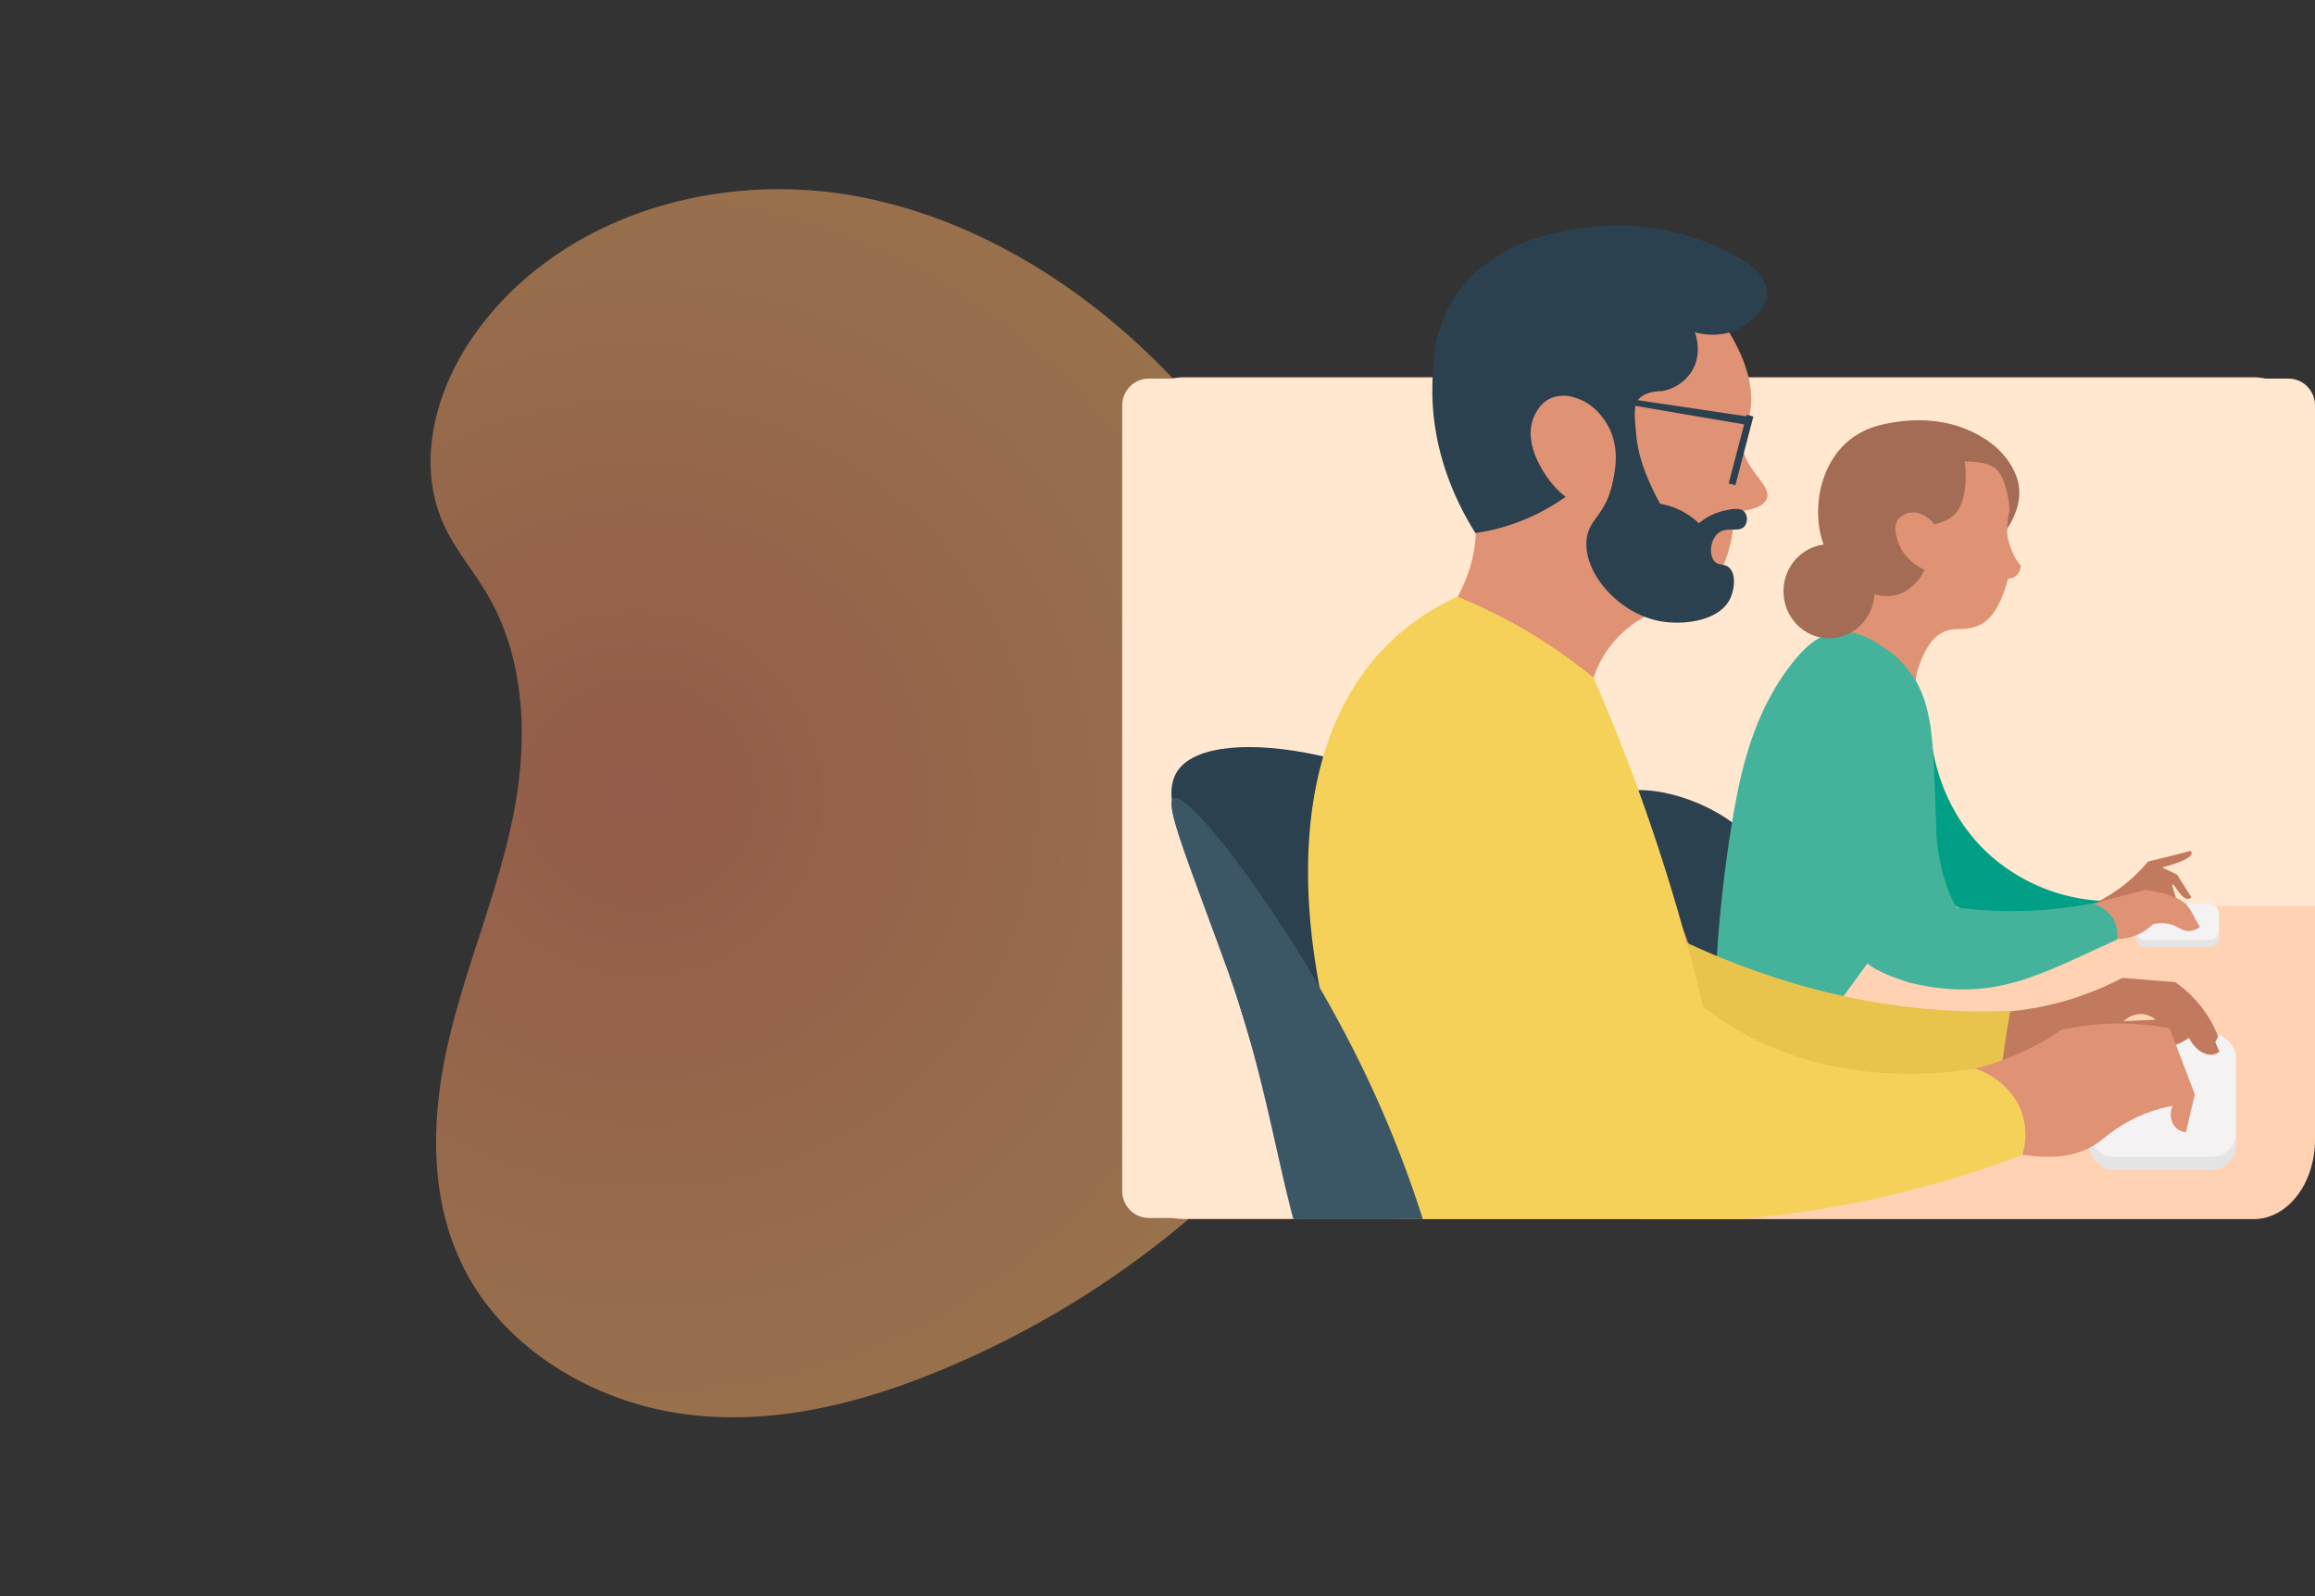
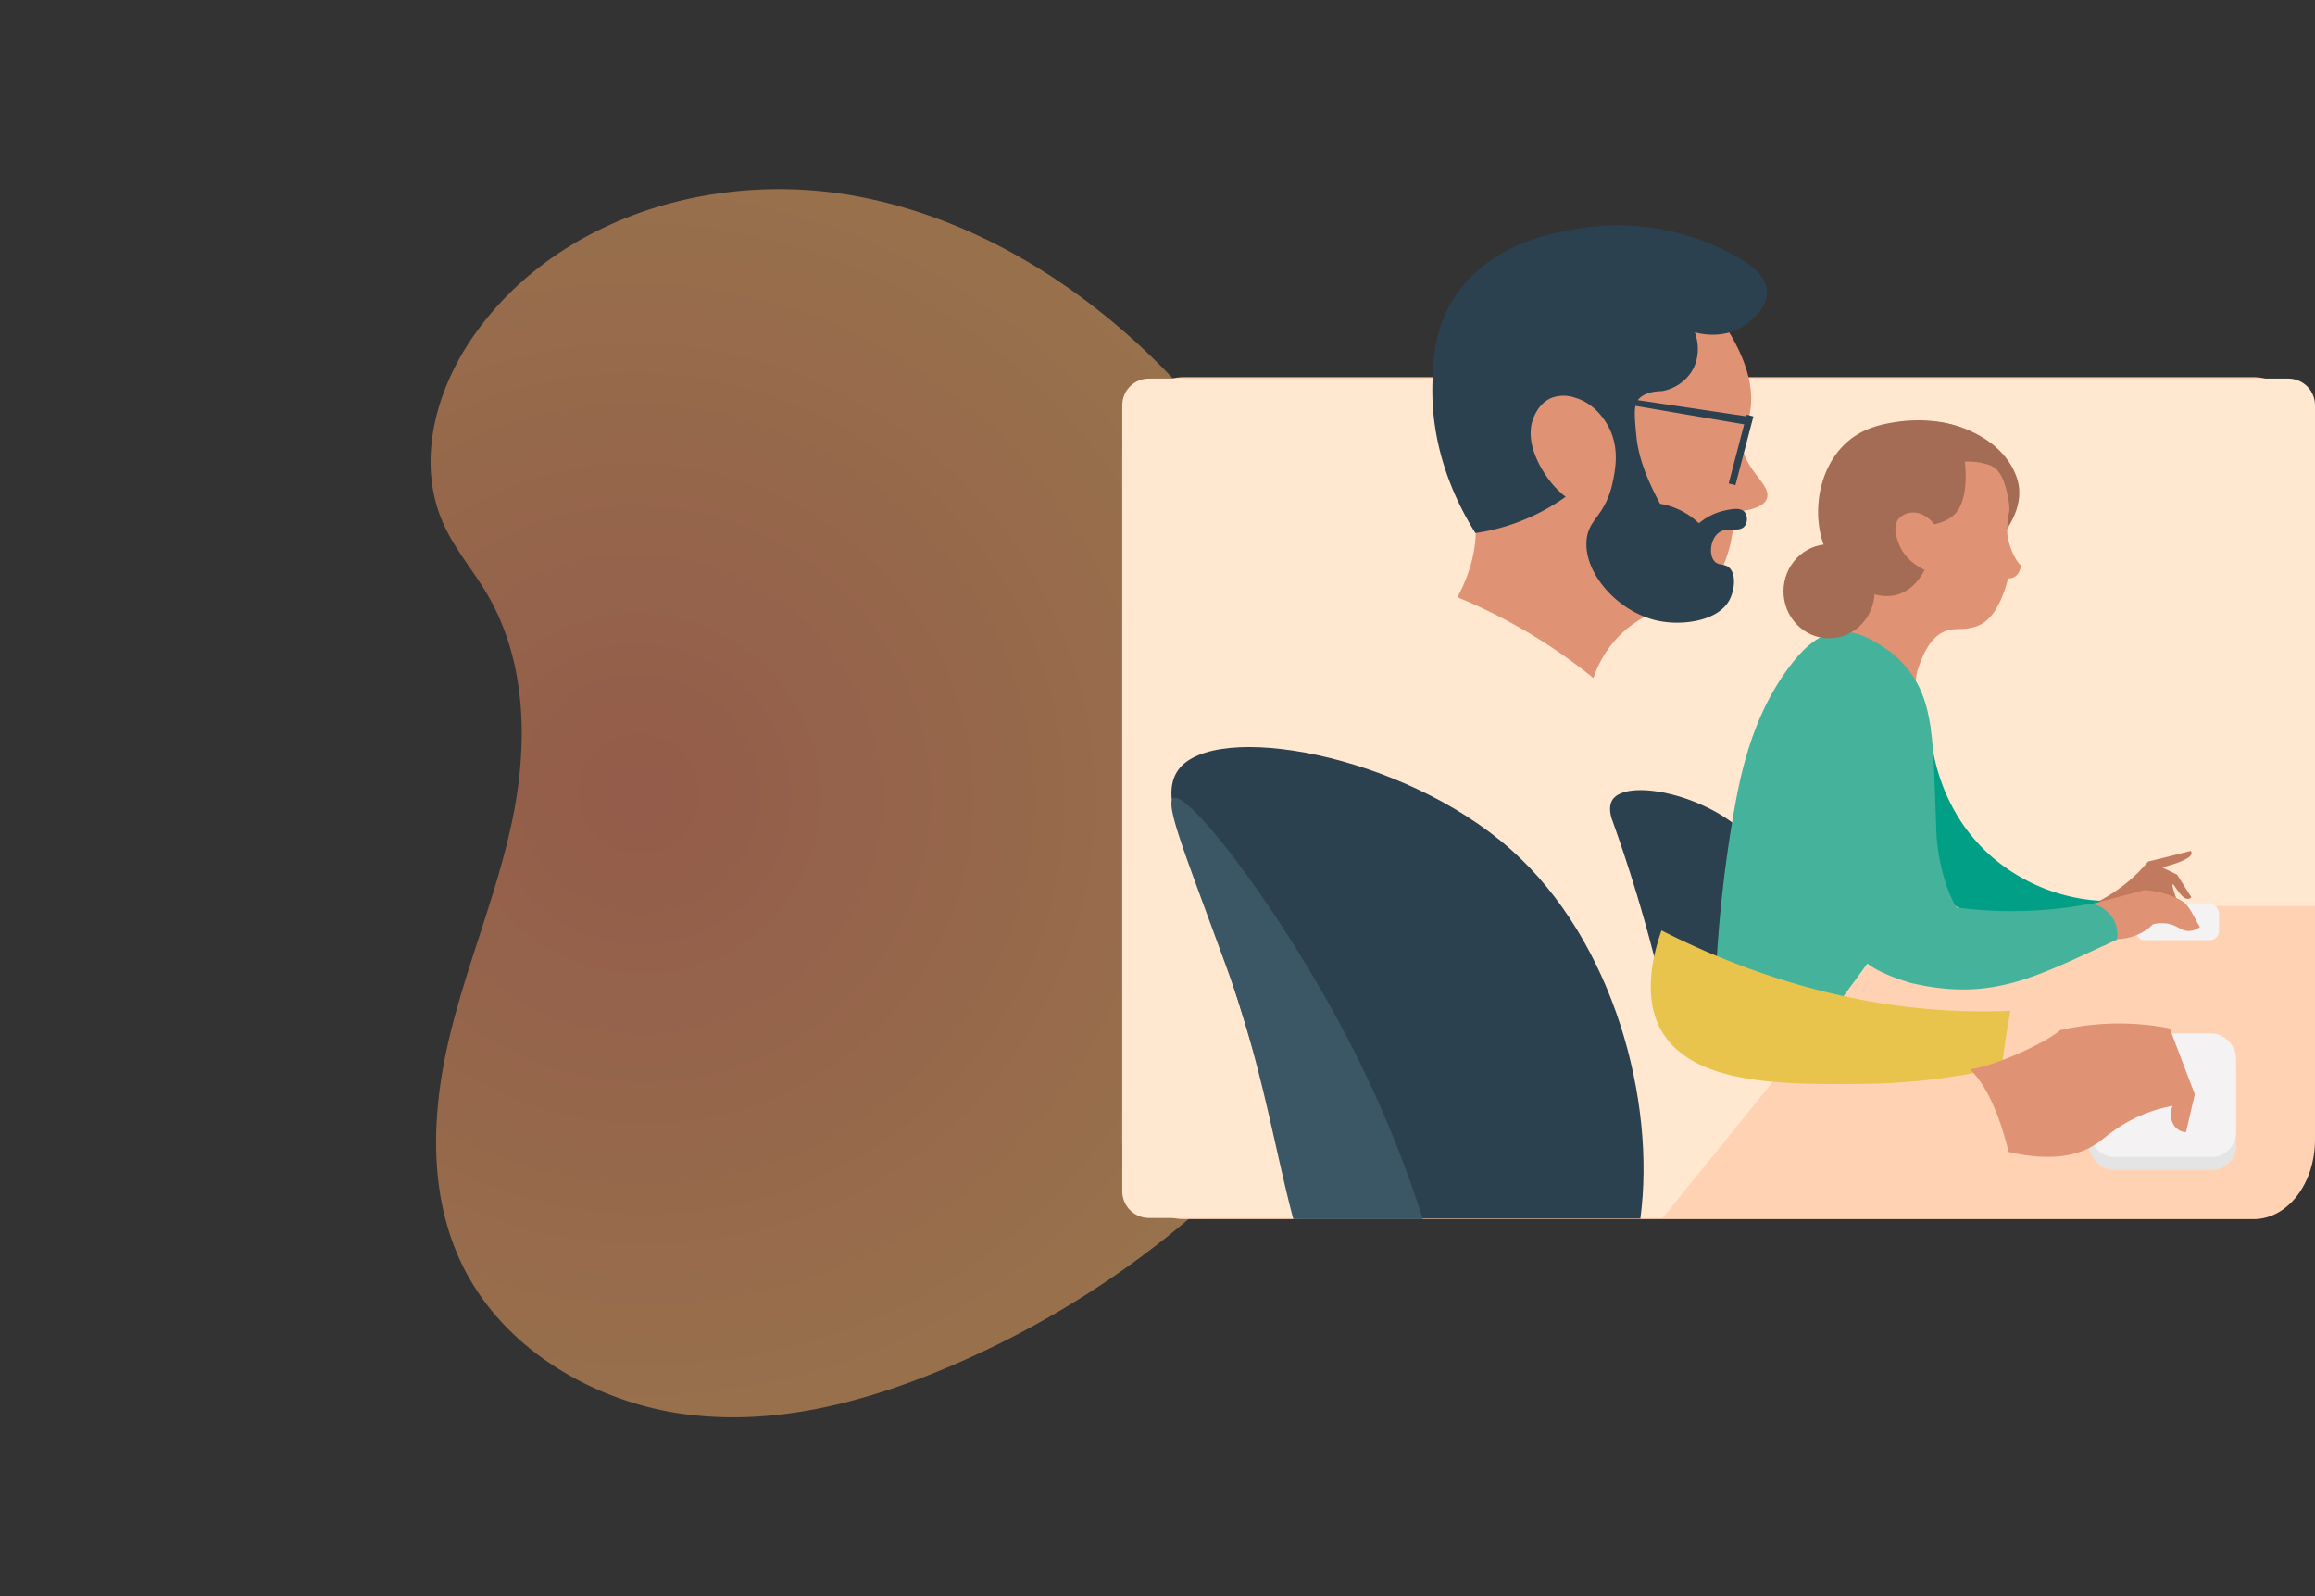
<svg xmlns="http://www.w3.org/2000/svg" id="Who_CTA_2_Mobile" data-name="Who CTA 2 Mobile" width="694.841" height="479.258" viewBox="0 0 694.841 479.258">
  <rect x="0" y="0" width="694.841" height="479.258" fill="#333333" stroke="none" />
  <defs>
    <radialGradient id="radial-gradient" cx="0.4" cy="0.412" r="0.633" gradientUnits="objectBoundingBox">
      <stop offset="0" stop-color="#f58562" />
      <stop offset="1" stop-color="#ffb567" />
    </radialGradient>
  </defs>
  <path id="Trazado_84853" data-name="Trazado 84853" d="M206.159,0a94.3,94.3,0,0,0-27.287,3.972c-18.486,5.578-36.7,18.673-41.644,38.545-1.922,7.721-1.7,15.855-2.869,23.748-3.511,23.71-19.29,43.389-37.144,57.907S59.009,149.332,40.88,163.454s-34.563,32.94-39.43,56.373C-4.152,246.8,7.032,275.564,25.382,295s42.934,30.722,67.8,38.124a281.714,281.714,0,0,0,110.56,10.1l-7.277,1.055c38.424-2.659,74.726-24.551,99.256-56.333s37.641-72.767,39.7-113.94c2.323-46.454-9.83-94.845-38.812-129.5C273.818,17.259,239.934,0,206.164,0h-.005" transform="translate(0 211.261) rotate(-39)" opacity="0.5" fill="url(#radial-gradient)" />
  <g id="Grupo_161563" data-name="Grupo 161563" transform="translate(694.841 113.248) rotate(90)">
    <g id="Grupo_161410" data-name="Grupo 161410" transform="translate(0 0)">
      <path id="Trazado_84284" data-name="Trazado 84284" d="M23.86,358H228.9c13.177,0,23.86-8.233,23.86-18.388V18.388C252.762,8.233,242.079,0,228.9,0H23.86C10.682,0,0,8.233,0,18.388V339.611C0,349.767,10.682,358,23.86,358Z" transform="translate(0 0)" fill="#ffd2b4" />
    </g>
  </g>
  <path id="Sustracción_7" data-name="Sustracción 7" d="M162.208,252.415H8a8.009,8.009,0,0,1-8-8v-236a8.009,8.009,0,0,1,8-8H350a8.009,8.009,0,0,1,8,8V158.77H237.922l-75.714,93.645Z" transform="translate(336.841 113.248)" fill="#ffe8cf" />
  <g id="Grupo_161560" data-name="Grupo 161560" transform="translate(351.599 67.662)">
-     <rect id="Rectángulo_148165" data-name="Rectángulo 148165" width="25.073" height="10.871" rx="2.74" transform="translate(289.355 205.735)" fill="#e4e4e4" />
    <path id="Trazado_83511" data-name="Trazado 83511" d="M1308.859,9727.88c10.734-14.925,67.392-4.947,99.808,23.839,31.021,27.547,43.62,75.664,38.914,110.843H1345.115c-5.167-20.953-11.185-42.74-18.206-65.233-6.105-19.558-12.522-38.222-19.113-55.974C1306.553,9736.777,1306.135,9731.652,1308.859,9727.88Z" transform="translate(-1306.83 -9564.372)" fill="#2b414f" />
    <path id="Trazado_83665" data-name="Trazado 83665" d="M3.558,31.792A47.447,47.447,0,0,0,0,12.813q.641-2.472,1.27-4.978.986-3.929,1.9-7.8a1.054,1.054,0,0,1,.7.045C5.589.9,4.128,7.464,3.537,9.9L7.544,6.972l8.018-.607a1.633,1.633,0,0,1,.023.961C14.935,9.356,9.532,8.98,9.508,9.49c-.011.261,1.394.671,6.346,1.357a4.119,4.119,0,0,1-.848,2.959c-1.373,1.512-3.392.364-4.478,1.594-1.432,1.621,1.428,4.345.267,8.443a9.007,9.007,0,0,0-.62,3.106c.028,1.631.593,2.007.3,2.9-.59,1.813-3.562,2.218-3.929,2.264A6.764,6.764,0,0,1,3.558,31.792Z" transform="matrix(0.469, 0.883, -0.883, 0.469, 304.448, 184.985)" fill="#c27a5e" />
    <path id="Trazado_83512" data-name="Trazado 83512" d="M732.13,9744.631a14.174,14.174,0,0,1,1.755,13.335,149.567,149.567,0,0,1-43.843-11.188,58.9,58.9,0,0,1-7.925-4.37,59.924,59.924,0,0,1-14.8-13.888l13.919-36.631c.142,3.7,1.286,24.371,18.434,39.448A54.767,54.767,0,0,0,732.13,9744.631Z" transform="translate(-453.532 -9541.864)" fill="#009f86" />
    <path id="Trazado_83513" data-name="Trazado 83513" d="M1201.5,9086.795c3.295,4.96,12.373,17.937,9.166,30.559-.93,3.665-1.995,3.774-2.083,6.7-.264,8.673,8.923,13.24,7.5,17.581-.544,1.663-2.708,3.511-10,4.188.054,1.106.636,18.628-12.5,27.2a26.669,26.669,0,0,1-14.167,4.186A32.443,32.443,0,0,0,1164,9195.632a163.989,163.989,0,0,0-40.844-24.281,47.032,47.032,0,0,0,3.333-7.533c8.011-23.532-8.5-37.566-5-58.19,2.744-16.194,16.789-30.354,32.084-35.163,11.786-3.706,27.505-2.845,38.75,5.86A40.768,40.768,0,0,1,1201.5,9086.795Z" transform="translate(-1037.329 -9059.719)" fill="#e09274" />
    <rect id="Rectángulo_147958" data-name="Rectángulo 147958" width="25.073" height="10.871" rx="2.74" transform="translate(289.355 203.724)" fill="#f4f2f2" />
    <path id="Trazado_83514" data-name="Trazado 83514" d="M1121.675,9077.729c.2-7.157.539-15.823,5.833-24.7,9.818-16.461,28.658-20.193,32.916-20.933a72.859,72.859,0,0,1,47.918,5.024c5.237,2.539,13.573,6.708,13.749,12.977.154,5.441-5.921,9.544-6.666,10.048-6.5,4.392-13.792,2.438-15,2.093.226.544,2.493,6.522-1.117,12.039a13.278,13.278,0,0,1-8.816,5.636c-5.353.085-6.91,2.335-7.221,2.818-1.225,1.938-.93,4.965-.354,10.9a1.987,1.987,0,0,0,.029.28c.451,4.309,2.087,10.655,7.054,19.813a22.5,22.5,0,0,1,8.5,3.337,21.994,21.994,0,0,1,3.159,2.523,17.9,17.9,0,0,1,7.5-3.768c2.056-.454,4.964-1.133,6.251.419a3.607,3.607,0,0,1,0,4.187c-1.729,2.154-5.251-.045-7.916,2.092-2.371,1.9-2.909,6.373-1.25,8.372,1.286,1.555,3.1.653,4.583,2.095,2.112,2.04,1.494,6.829,0,9.629-3.34,6.251-13.817,7.784-21.25,6.278-11.9-2.411-22.263-13.955-21.663-23.862.417-6.949,5.682-7.255,7.916-18,.776-3.723,2-10.07-1.25-16.322-.833-1.606-3.942-7.016-10-8.792a10.429,10.429,0,0,0-7.083,0c-3.611,1.454-5.059,5-5.416,5.859-3.064,7.378,2.41,15.577,3.75,17.584a27.244,27.244,0,0,0,5.833,6.28,62.549,62.549,0,0,1-19.167,9.208,60.821,60.821,0,0,1-7.916,1.674C1129.095,9113.765,1121.12,9097.865,1121.675,9077.729Z" transform="translate(-1043.338 -9030.141)" fill="#2b414f" />
    <path id="Unión_48" data-name="Unión 48" d="M51.407,28.529,56.045,10.8,0,1.256.417,0,56.682,8.369l.128-.488,2.015.532-5.4,20.647Z" transform="translate(115.852 48.956)" fill="#2b414f" />
    <path id="Trazado_83516" data-name="Trazado 83516" d="M561.881,9910.32c1.7.168,7.25.827,11.256,3.4,2.272,1.462,3.654,5.3,5.235,7.69a5.832,5.832,0,0,1-3.222,1.215c-2.146.067-3.191-1.342-5.641-2.024a10.287,10.287,0,0,0-5.238,0,15.426,15.426,0,0,1-3.222,2.429,15.977,15.977,0,0,1-7.654,2.024l-7.654-10.524Z" transform="translate(-269.658 -9710.774)" fill="#e09274" />
    <rect id="Rectángulo_148164" data-name="Rectángulo 148164" width="44.082" height="37.04" rx="7.3" transform="translate(275.473 246.555)" fill="#e4e4e4" />
    <path id="Trazado_83517" data-name="Trazado 83517" d="M824.356,9363.979c-5.012,1.413,4.208-31.395,2.912-33.442-.26-.415-1.272-.163-2.081,0-11.586,2.3-30.225-10.19-29.126-17.143,1.057-6.64,20.708-12.584,35.368-5.853,2.139.985,10.431,4.794,13.73,13.379,5.494,14.291-13.871,27.277-17.241,31.32-2.915,3.491.151,9.123-3.563,11.738Z" transform="translate(-591.638 -9245.816)" fill="#a46b55" />
    <path id="Trazado_83518" data-name="Trazado 83518" d="M1123.905,9790.448c-12.72-11.626-34.954-15.657-39.167-9.626-1.067,1.526-.9,3.594-.417,5.44,2.586,7.17,5.1,14.707,7.5,22.605,3.726,12.287,6.734,24.053,9.166,35.166,19.736,12.655,28.275,8.162,30,7.116C1144.2,9843.211,1142.341,9807.3,1123.905,9790.448Z" transform="translate(-952.286 -9608.484)" fill="#2b414f" />
-     <path id="Trazado_83519" data-name="Trazado 83519" d="M1194.13,9804.96c1.675-.853,12.21,14.486,19.585,30.979a148.107,148.107,0,0,1,10.831,36c-1.58-.588-3.265-1.276-5-2.095a62.251,62.251,0,0,1-8.751-5.022,394.864,394.864,0,0,0-10.414-38.934C1196.115,9812.678,1193.044,9805.515,1194.13,9804.96Z" transform="translate(-1062.095 -9629.272)" fill="#e26e69" />
    <rect id="Rectángulo_147960" data-name="Rectángulo 147960" width="44.082" height="37.04" rx="7.3" transform="translate(275.473 242.616)" fill="#f4f2f2" />
    <path id="Trazado_83520" data-name="Trazado 83520" d="M836.977,9354.277c2.219,3.648,3.6,10.355,3.254,12.571a27.411,27.411,0,0,0-.582,6.6,10.316,10.316,0,0,0,.3,1.837c1.427,5.78,3.764,7.731,3.764,7.731s-.148,3.943-3.808,3.916c-2.676,10.192-6.514,13.4-9.576,14.408-3.924,1.293-5.8.356-8.784,1.26-5.059,1.538-7.242,7.692-8.055,9.691a21.251,21.251,0,0,0-1.09,3.532q-1.071,8.763-2.146,17.529l-4.55-.206c-.379-3.213-.937-6.708-1.731-10.43a111.556,111.556,0,0,0-2.922-10.878,21.754,21.754,0,0,0-11.293-10.086,35.528,35.528,0,0,0,8.365-12.605l3.81-33.191L832,9350.5Z" transform="translate(-588.765 -9280.928)" fill="#e09274" />
    <path id="Trazado_83521" data-name="Trazado 83521" d="M872.956,9312.406a28.749,28.749,0,0,1,3.9,8.957c-1.627-3.155-2.77-3.915-4.979-4.634a21.626,21.626,0,0,0-6.589-.753s1.382,9.416-2.078,14.632c-1.741,2.624-4.775,3.689-7.073,4.182-.181-.235-2.987-3.964-6.992-3.489a5.582,5.582,0,0,0-3.737,1.9c-1.823,2.338-.532,5.723,0,7.222,1.774,4.985,6.34,7.376,7.819,8.071-.982,1.922-3.28,5.67-7.5,7.2-7.369,2.67-15.23-3.373-18.725-7.532-8.489-10.085-7.47-28.323,2.5-37.624,5.251-4.9,11.434-5.87,15.483-6.5C846.8,9303.755,864.885,9301.165,872.956,9312.406Z" transform="translate(-627.166 -9245.055)" fill="#a46b55" />
    <path id="Unión_47" data-name="Unión 47" d="M67.837,109.232a30.3,30.3,0,0,1-6.282-6.8C54.519,92.1,55.374,78.9,54.221,53.262v0c-1.389-13.849-5.939-20.532-5.939-20.532A125.382,125.382,0,0,0,7.736,33.943,10.235,10.235,0,0,1,.923,28.709a9.658,9.658,0,0,1-.8-5.636C23.628,12.448,37,4.165,62.092,10.084c6.358,1.927,10.406,3.853,12.854,5.745l.115-.011L86.256.608c6.231-2.068,13.687,1.468,26.732,5.615a45.347,45.347,0,0,1,7.654,3.239,393.078,393.078,0,0,1-5.508,51.852C113.065,73.165,109.473,90.5,98.3,105.2c-4.43,5.831-9,9.862-14.724,10.3q-.542.042-1.077.042C77.215,115.544,72.48,112.558,67.837,109.232Z" transform="translate(283.929 237.516) rotate(180)" fill="#45b39c" />
-     <path id="Trazado_83529" data-name="Trazado 83529" d="M525.919,10036.742c2.767-.259,5.693-.661,8.751-1.256a91.682,91.682,0,0,0,24.989-8.787l15.832,1.255a35.437,35.437,0,0,1,12.919,16.324c-.278.558-.557,1.115-.835,1.676q.627,1.463,1.25,2.929a4.648,4.648,0,0,1-2.083.837c-2.559.336-5.357-1.679-7.083-5.021a21.359,21.359,0,0,1-2.083,1.256c-6.258,3.283-12.373,2.332-15.834,2.092-11.089-.768-11.829,4.583-30,5.86-8.505.6-10.38-.43-11.249-1.675C517.3,10047.671,525.385,10037.4,525.919,10036.742Zm43.75,2.512a7.01,7.01,0,0,0-3.75-1.673,7.487,7.487,0,0,0-5.833,2.093Z" transform="translate(-274.246 -9800.769)" fill="#c27a5e" />
    <path id="Trazado_83524" data-name="Trazado 83524" d="M905.235,9987.99c-.752,4.081-1.169,6.771-1.8,11.063q-.451,2.959-.835,5.86a187.353,187.353,0,0,1-41.25,5.023c-23.755.24-51.326.52-60.835-15.907-1.88-3.245-6.174-12.533,0-30.14C832.994,9980.371,868.882,9989.653,905.235,9987.99Z" transform="translate(-653.423 -9752.199)" fill="#e8c44d" />
    <path id="Trazado_83526" data-name="Trazado 83526" d="M563.872,10137.209c14.368,3.283,22.35.49,27.046-2.967,2.233-1.643,6-5.111,12.42-7.912a43.738,43.738,0,0,1,9.753-2.969,6.1,6.1,0,0,0,.443,5.936,4.794,4.794,0,0,0,3.548,1.979q1.329-5.689,2.66-11.377-3.768-9.891-7.539-19.781a78.979,78.979,0,0,0-32.808.5c-4.994,4.17-18.652,10.17-25.685,11.518C549.617,10112.766,557.592,10111.947,563.872,10137.209Z" transform="translate(-312.574 -9859.015)" fill="#e09274" />
-     <path id="Unión_46" data-name="Unión 46" d="M85.481,0V0A314.647,314.647,0,0,0,.908,19.259a20.886,20.886,0,0,0,0,12.14c3.137,9.978,13.016,13.433,14.166,13.813,13.613-2.13,45.809-5.1,75,13.816q3.466,2.248,6.716,4.8a579.157,579.157,0,0,0,32.858,98.738,158.316,158.316,0,0,0,40.843,24.3,71.878,71.878,0,0,0,22.074-15.5C225.384,137.226,221.57,69.617,188.4,0Z" transform="translate(256.331 298.348) rotate(180)" fill="#f6d15a" />
    <path id="Trazado_83533" data-name="Trazado 83533" d="M1618.917,9787.642c4.659-2.11,34,35.865,54.532,76.7a338.386,338.386,0,0,1,20.233,49.686h-38.864c-5.583-20.913-9.528-46.571-19.82-74.934C1623.124,9806.378,1615.895,9789.019,1618.917,9787.642Z" transform="translate(-1618.229 -9615.685)" fill="#3b5766" />
    <ellipse id="Elipse_70" data-name="Elipse 70" cx="13.677" cy="14.119" rx="13.677" ry="14.119" transform="translate(183.71 95.735)" fill="#a46b55" />
  </g>
</svg>